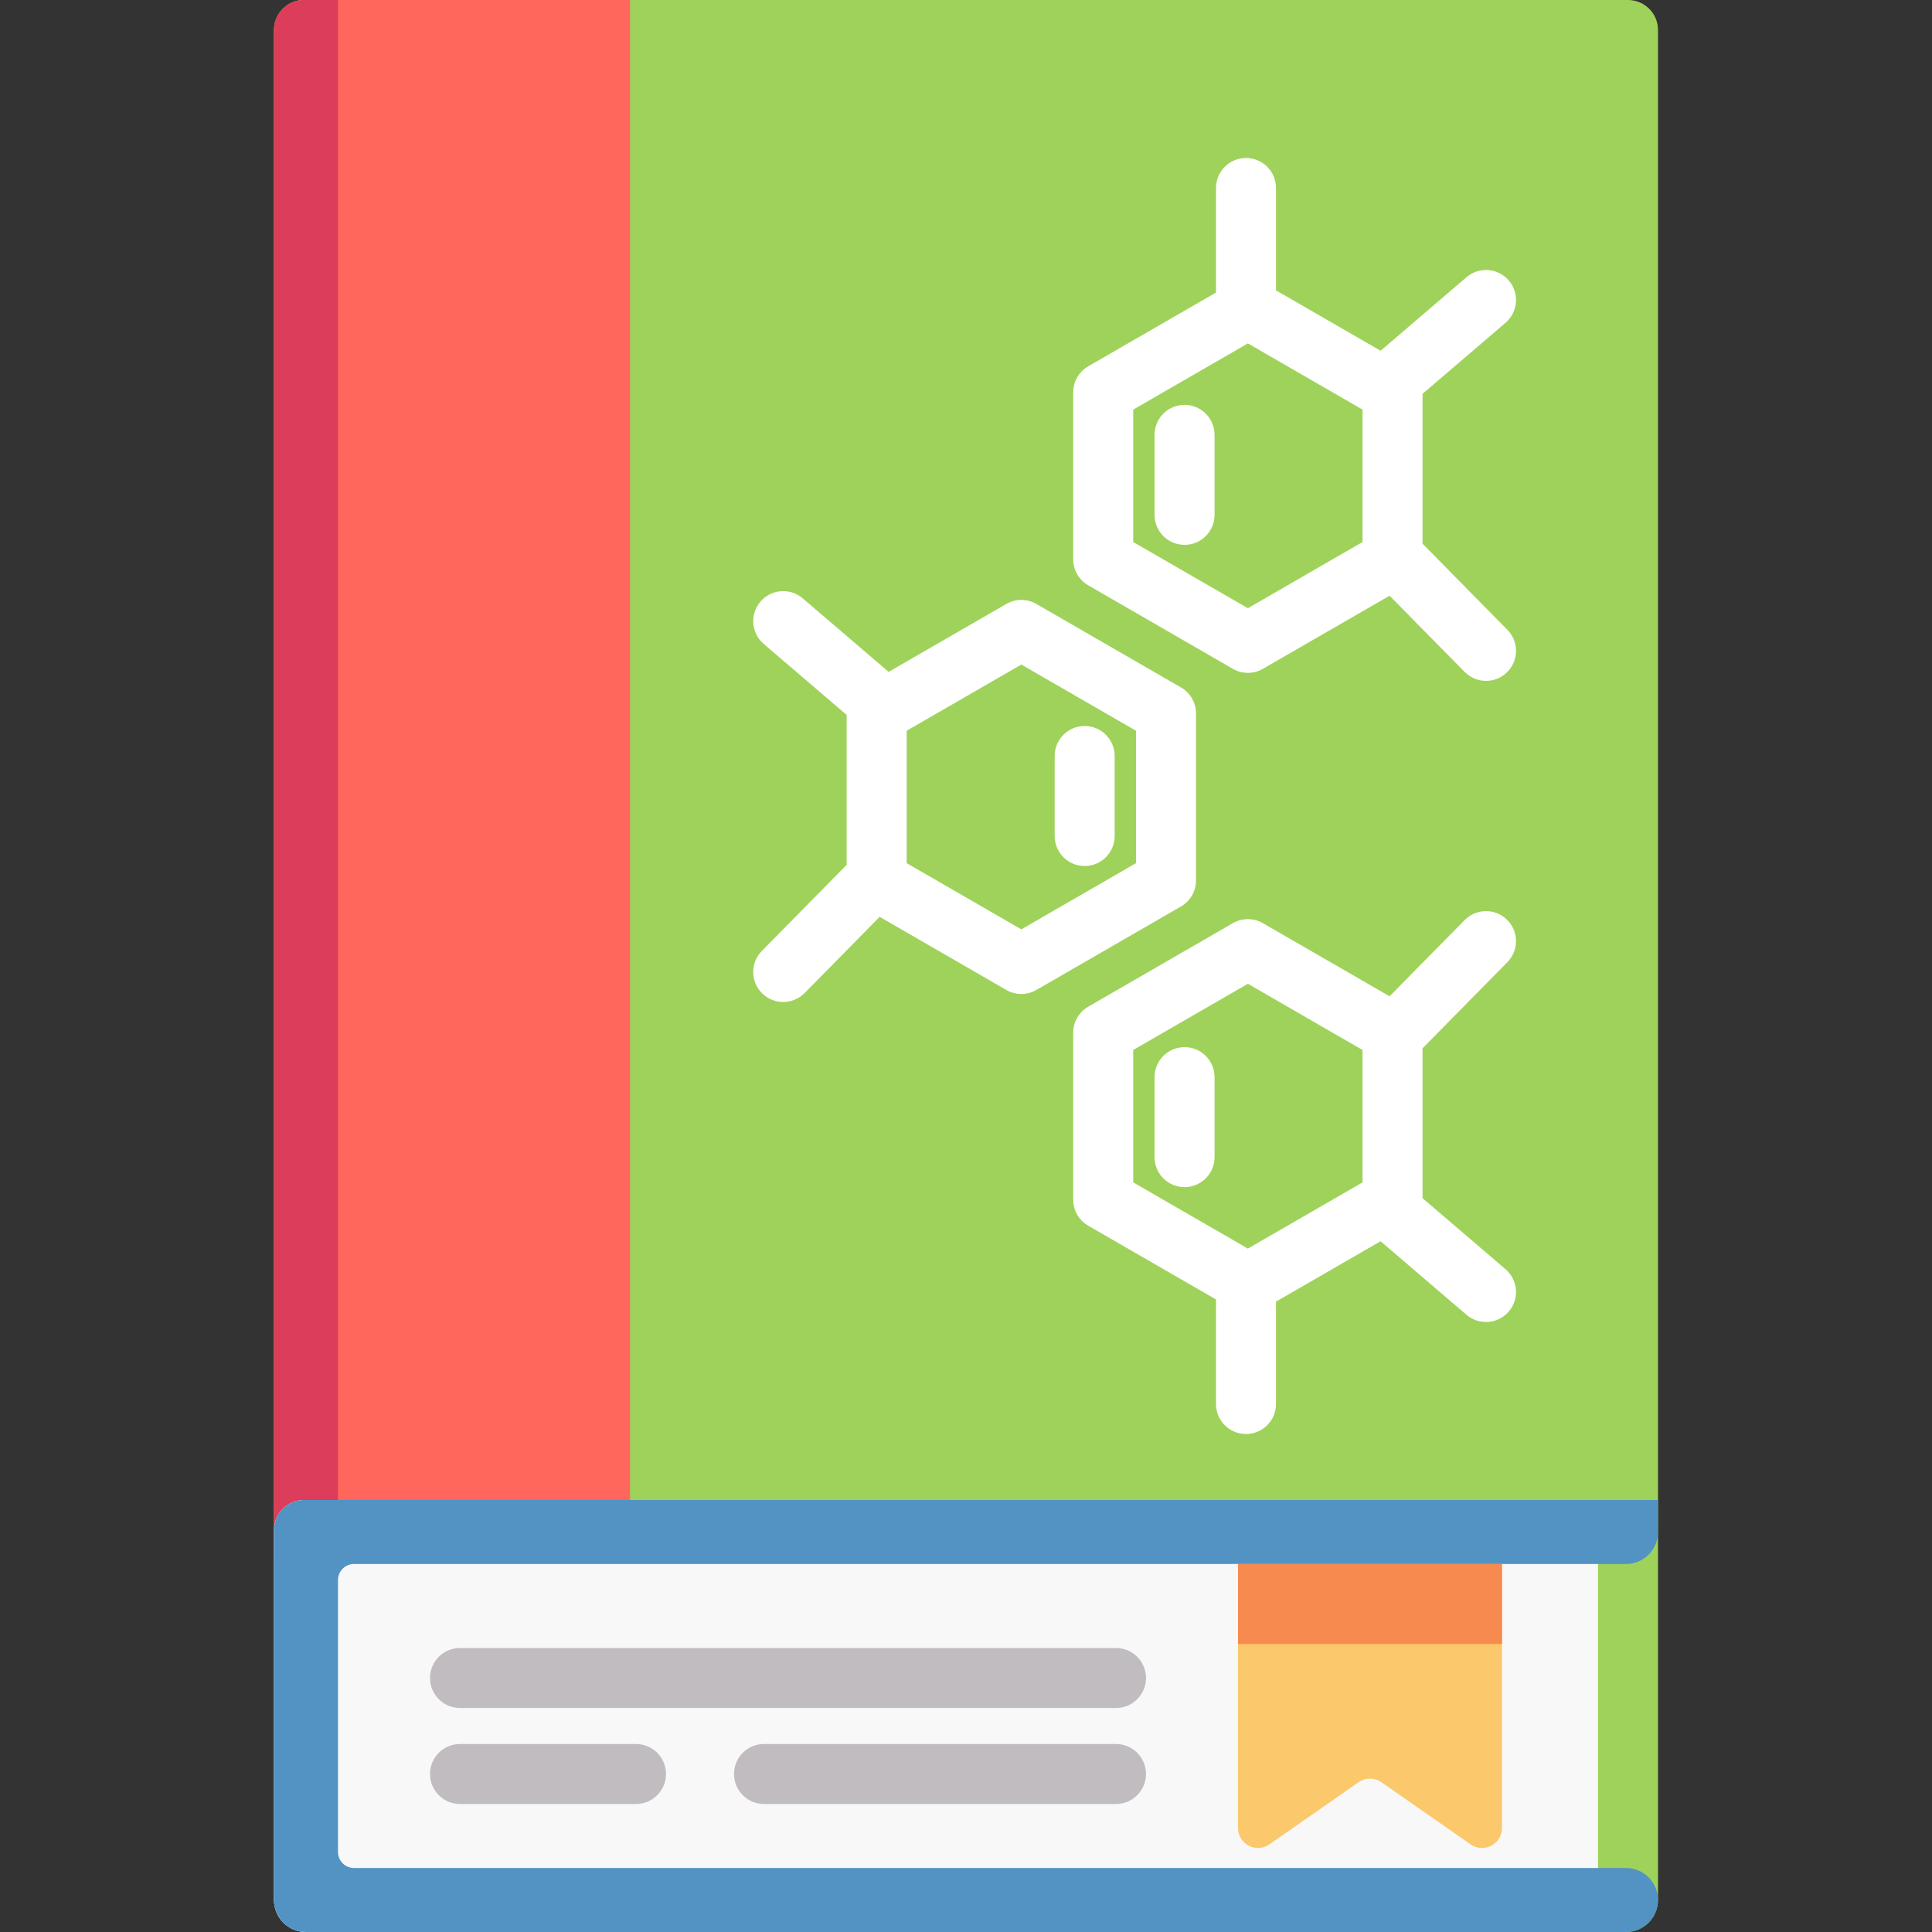
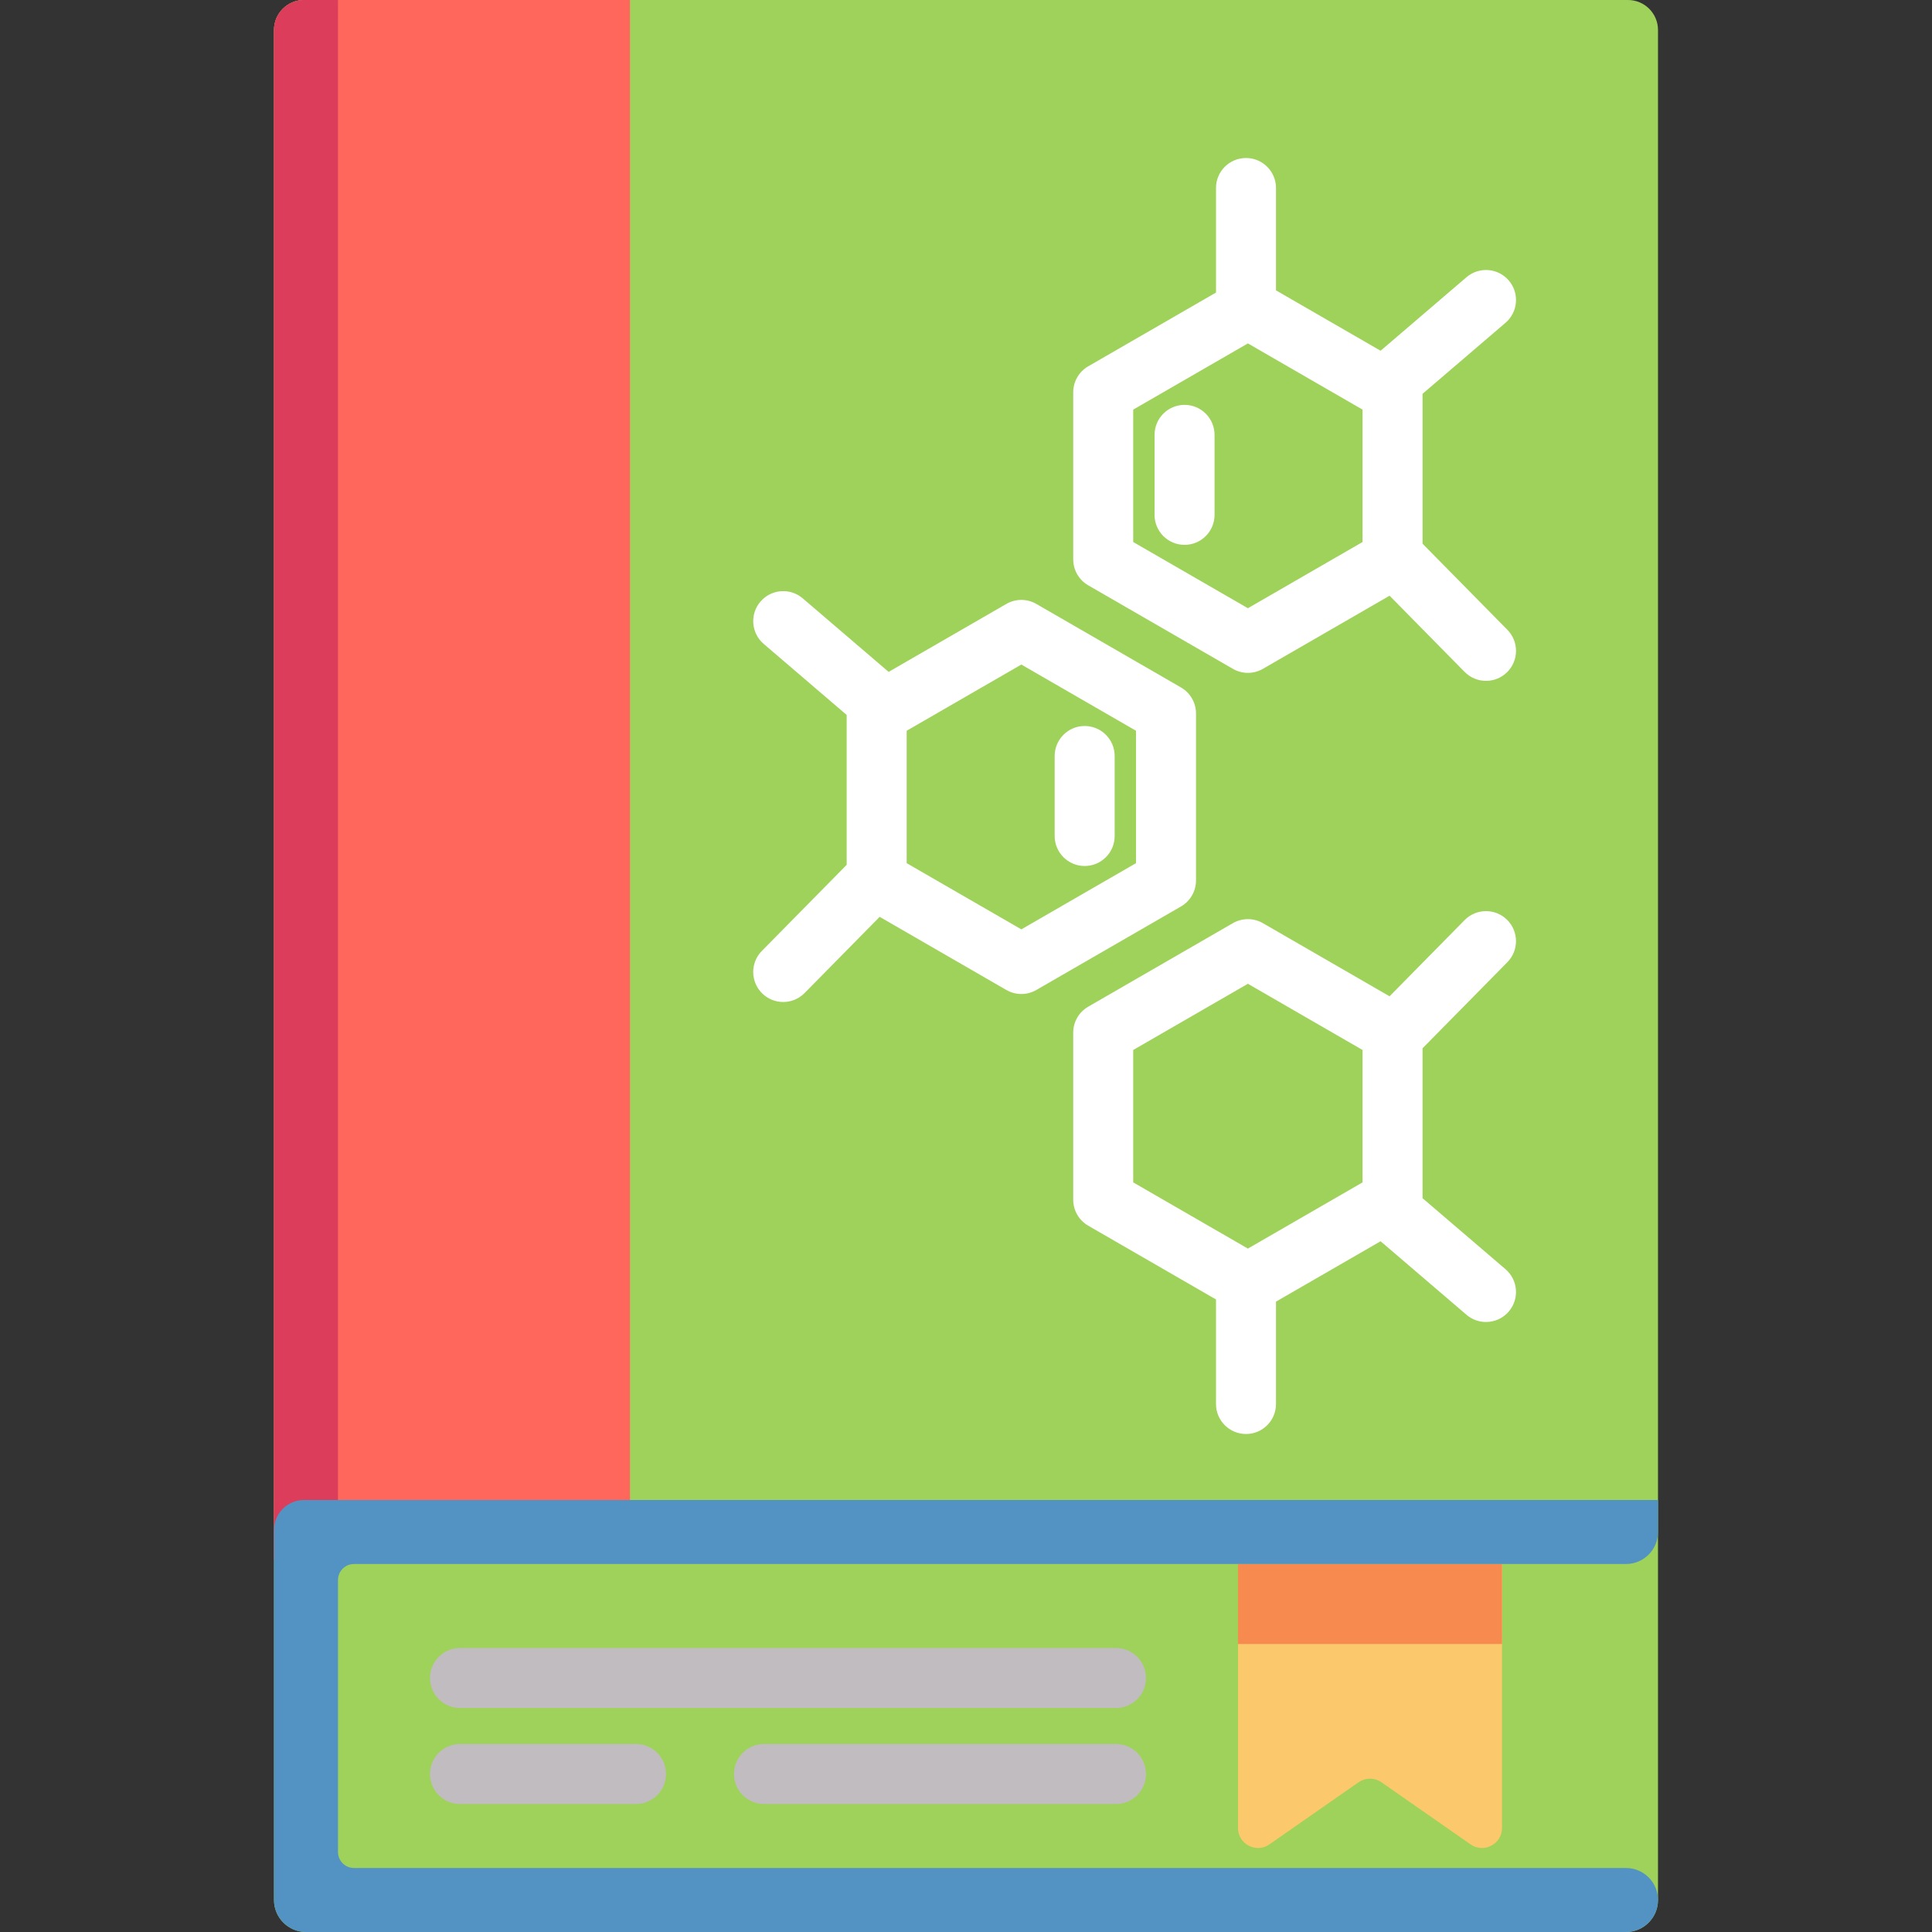
<svg xmlns="http://www.w3.org/2000/svg" version="1.1" id="Layer_1" x="0px" y="0px" viewBox="0 0 512 512" style="enable-background:new 0 0 512 512;" xml:space="preserve">
  <rect x="0" y="0" width="512" height="512" fill="#333333" stroke="none" />
  <path style="fill:#9FD25A;" d="M431.437,0H80.563c-4.391,0-7.95,3.56-7.95,7.95V503.52c0,4.683,3.797,8.48,8.48,8.48h349.814  c4.683,0,8.48-3.797,8.48-8.48V7.95C439.387,3.56,435.828,0,431.437,0z" />
  <path style="fill:#FF675C;" d="M166.957,413.416H72.613V7.95c0-4.391,3.56-7.95,7.95-7.95h86.393V413.416z" />
  <path style="fill:#DB3D5A;" d="M80.563,0c-4.391,0-7.95,3.56-7.95,7.95v405.466h16.961V0H80.563z" />
-   <path style="fill:#F9F8F9;" d="M72.613,405.466v98.054c0,4.683,3.797,8.48,8.48,8.48h342.393V397.516H80.563  C76.172,397.516,72.613,401.075,72.613,405.466z" />
  <g>
    <path style="fill:#C1BCBF;" d="M295.752,452.638H121.905c-4.392,0-7.95-3.56-7.95-7.95s3.559-7.95,7.95-7.95h173.847   c4.392,0,7.95,3.56,7.95,7.95S300.143,452.638,295.752,452.638z" />
    <path style="fill:#C1BCBF;" d="M295.752,478.079h-93.284c-4.392,0-7.95-3.56-7.95-7.95c0-4.391,3.559-7.95,7.95-7.95h93.284   c4.392,0,7.95,3.56,7.95,7.95C303.702,474.519,300.143,478.079,295.752,478.079z" />
    <path style="fill:#C1BCBF;" d="M168.547,478.079h-46.642c-4.392,0-7.95-3.56-7.95-7.95c0-4.391,3.559-7.95,7.95-7.95h46.642   c4.392,0,7.95,3.56,7.95,7.95C176.497,474.519,172.938,478.079,168.547,478.079z" />
  </g>
  <path style="fill:#FBC96C;" d="M328.083,414.476v69.953c0,4.283,4.817,6.797,8.331,4.348l23.62-16.462  c1.821-1.269,4.24-1.269,6.061,0l23.62,16.462c3.514,2.449,8.331-0.066,8.331-4.348v-69.953H328.083z" />
  <rect x="328.083" y="414.476" style="fill:#F78B4F;" width="69.963" height="21.201" />
  <path style="fill:#5293C4;" d="M439.387,405.996v-8.48H80.563c-4.391,0-7.95,3.56-7.95,7.95v98.054c0,4.683,3.797,8.48,8.48,8.48  h349.814c4.683,0,8.48-3.797,8.48-8.48l0,0c0-4.683-3.797-8.48-8.48-8.48H93.814c-2.342,0-4.24-1.898-4.24-4.24v-72.083  c0-2.342,1.899-4.24,4.24-4.24h337.093C435.59,414.476,439.387,410.679,439.387,405.996z" />
  <g>
    <path style="fill:#FFFFFF;" d="M399.469,254.99c3.082-3.128,3.043-8.161-0.084-11.243c-3.126-3.08-8.159-3.044-11.243,0.085   l-19.895,20.196l-33.569-19.382c-2.459-1.42-5.491-1.42-7.95,0l-38.339,22.135c-2.459,1.42-3.975,4.044-3.975,6.885v44.268   c0,2.841,1.516,5.466,3.975,6.885l33.863,19.55v27.705c0,4.391,3.559,7.95,7.95,7.95s7.95-3.56,7.95-7.95v-27.128l27.717-16.002   l22.764,19.488c1.499,1.283,3.337,1.911,5.167,1.911c2.242,0,4.471-0.943,6.043-2.78c2.856-3.335,2.467-8.354-0.868-11.21   l-21.985-18.821v-39.724L399.469,254.99z M361.09,313.344l-30.387,17.544l-30.388-17.544v-35.088l30.388-17.545l30.387,17.545   V313.344z" />
-     <path style="fill:#FFFFFF;" d="M313.919,277.502c-4.392,0-7.95,3.56-7.95,7.95v21.201c0,4.391,3.559,7.95,7.95,7.95   s7.95-3.56,7.95-7.95v-21.201C321.869,281.061,318.309,277.502,313.919,277.502z" />
    <path style="fill:#FFFFFF;" d="M316.952,233.336v-44.268c0-2.841-1.516-5.465-3.975-6.885l-38.337-22.135   c-2.459-1.42-5.491-1.42-7.95,0l-31.193,18.009l-22.764-19.489c-3.335-2.856-8.354-2.466-11.21,0.869   c-2.856,3.335-2.467,8.354,0.868,11.21l21.985,18.821v39.724l-22.478,22.818c-3.082,3.128-3.043,8.161,0.084,11.243   c1.549,1.525,3.564,2.287,5.58,2.287c2.054,0,4.108-0.792,5.664-2.371l19.895-20.196l33.57,19.382   c1.23,0.71,2.602,1.065,3.975,1.065s2.746-0.355,3.975-1.065l38.337-22.134C315.437,238.801,316.952,236.176,316.952,233.336z    M301.052,228.746l-30.387,17.544l-30.388-17.544v-35.088l30.388-17.545l30.387,17.544V228.746z" />
    <path style="fill:#FFFFFF;" d="M287.448,229.499c4.392,0,7.95-3.56,7.95-7.95v-21.201c0-4.391-3.559-7.95-7.95-7.95   s-7.95,3.56-7.95,7.95v21.201C279.498,225.939,283.056,229.499,287.448,229.499z" />
    <path style="fill:#FFFFFF;" d="M288.39,155.116l38.339,22.135c1.23,0.71,2.602,1.065,3.975,1.065c1.373,0,2.746-0.355,3.975-1.065   l33.569-19.382l19.895,20.196c1.556,1.579,3.608,2.371,5.664,2.371c2.014,0,4.031-0.761,5.58-2.287   c3.127-3.082,3.165-8.115,0.084-11.243l-22.478-22.818v-39.724l21.985-18.821c3.335-2.855,3.725-7.874,0.868-11.21   c-2.855-3.336-7.873-3.725-11.21-0.869l-22.764,19.488l-27.718-16.002V49.822c0-4.391-3.559-7.95-7.95-7.95s-7.95,3.56-7.95,7.95   v27.705l-33.863,19.55c-2.459,1.419-3.975,4.044-3.975,6.885v44.268C284.414,151.072,285.929,153.695,288.39,155.116z    M300.315,108.552l30.388-17.544l30.387,17.544v35.088l-30.387,17.545l-30.388-17.545V108.552z" />
    <path style="fill:#FFFFFF;" d="M313.919,107.293c-4.392,0-7.95,3.56-7.95,7.95v21.201c0,4.391,3.559,7.95,7.95,7.95   s7.95-3.56,7.95-7.95v-21.201C321.869,110.853,318.309,107.293,313.919,107.293z" />
  </g>
  <g>
</g>
  <g>
</g>
  <g>
</g>
  <g>
</g>
  <g>
</g>
  <g>
</g>
  <g>
</g>
  <g>
</g>
  <g>
</g>
  <g>
</g>
  <g>
</g>
  <g>
</g>
  <g>
</g>
  <g>
</g>
  <g>
</g>
</svg>